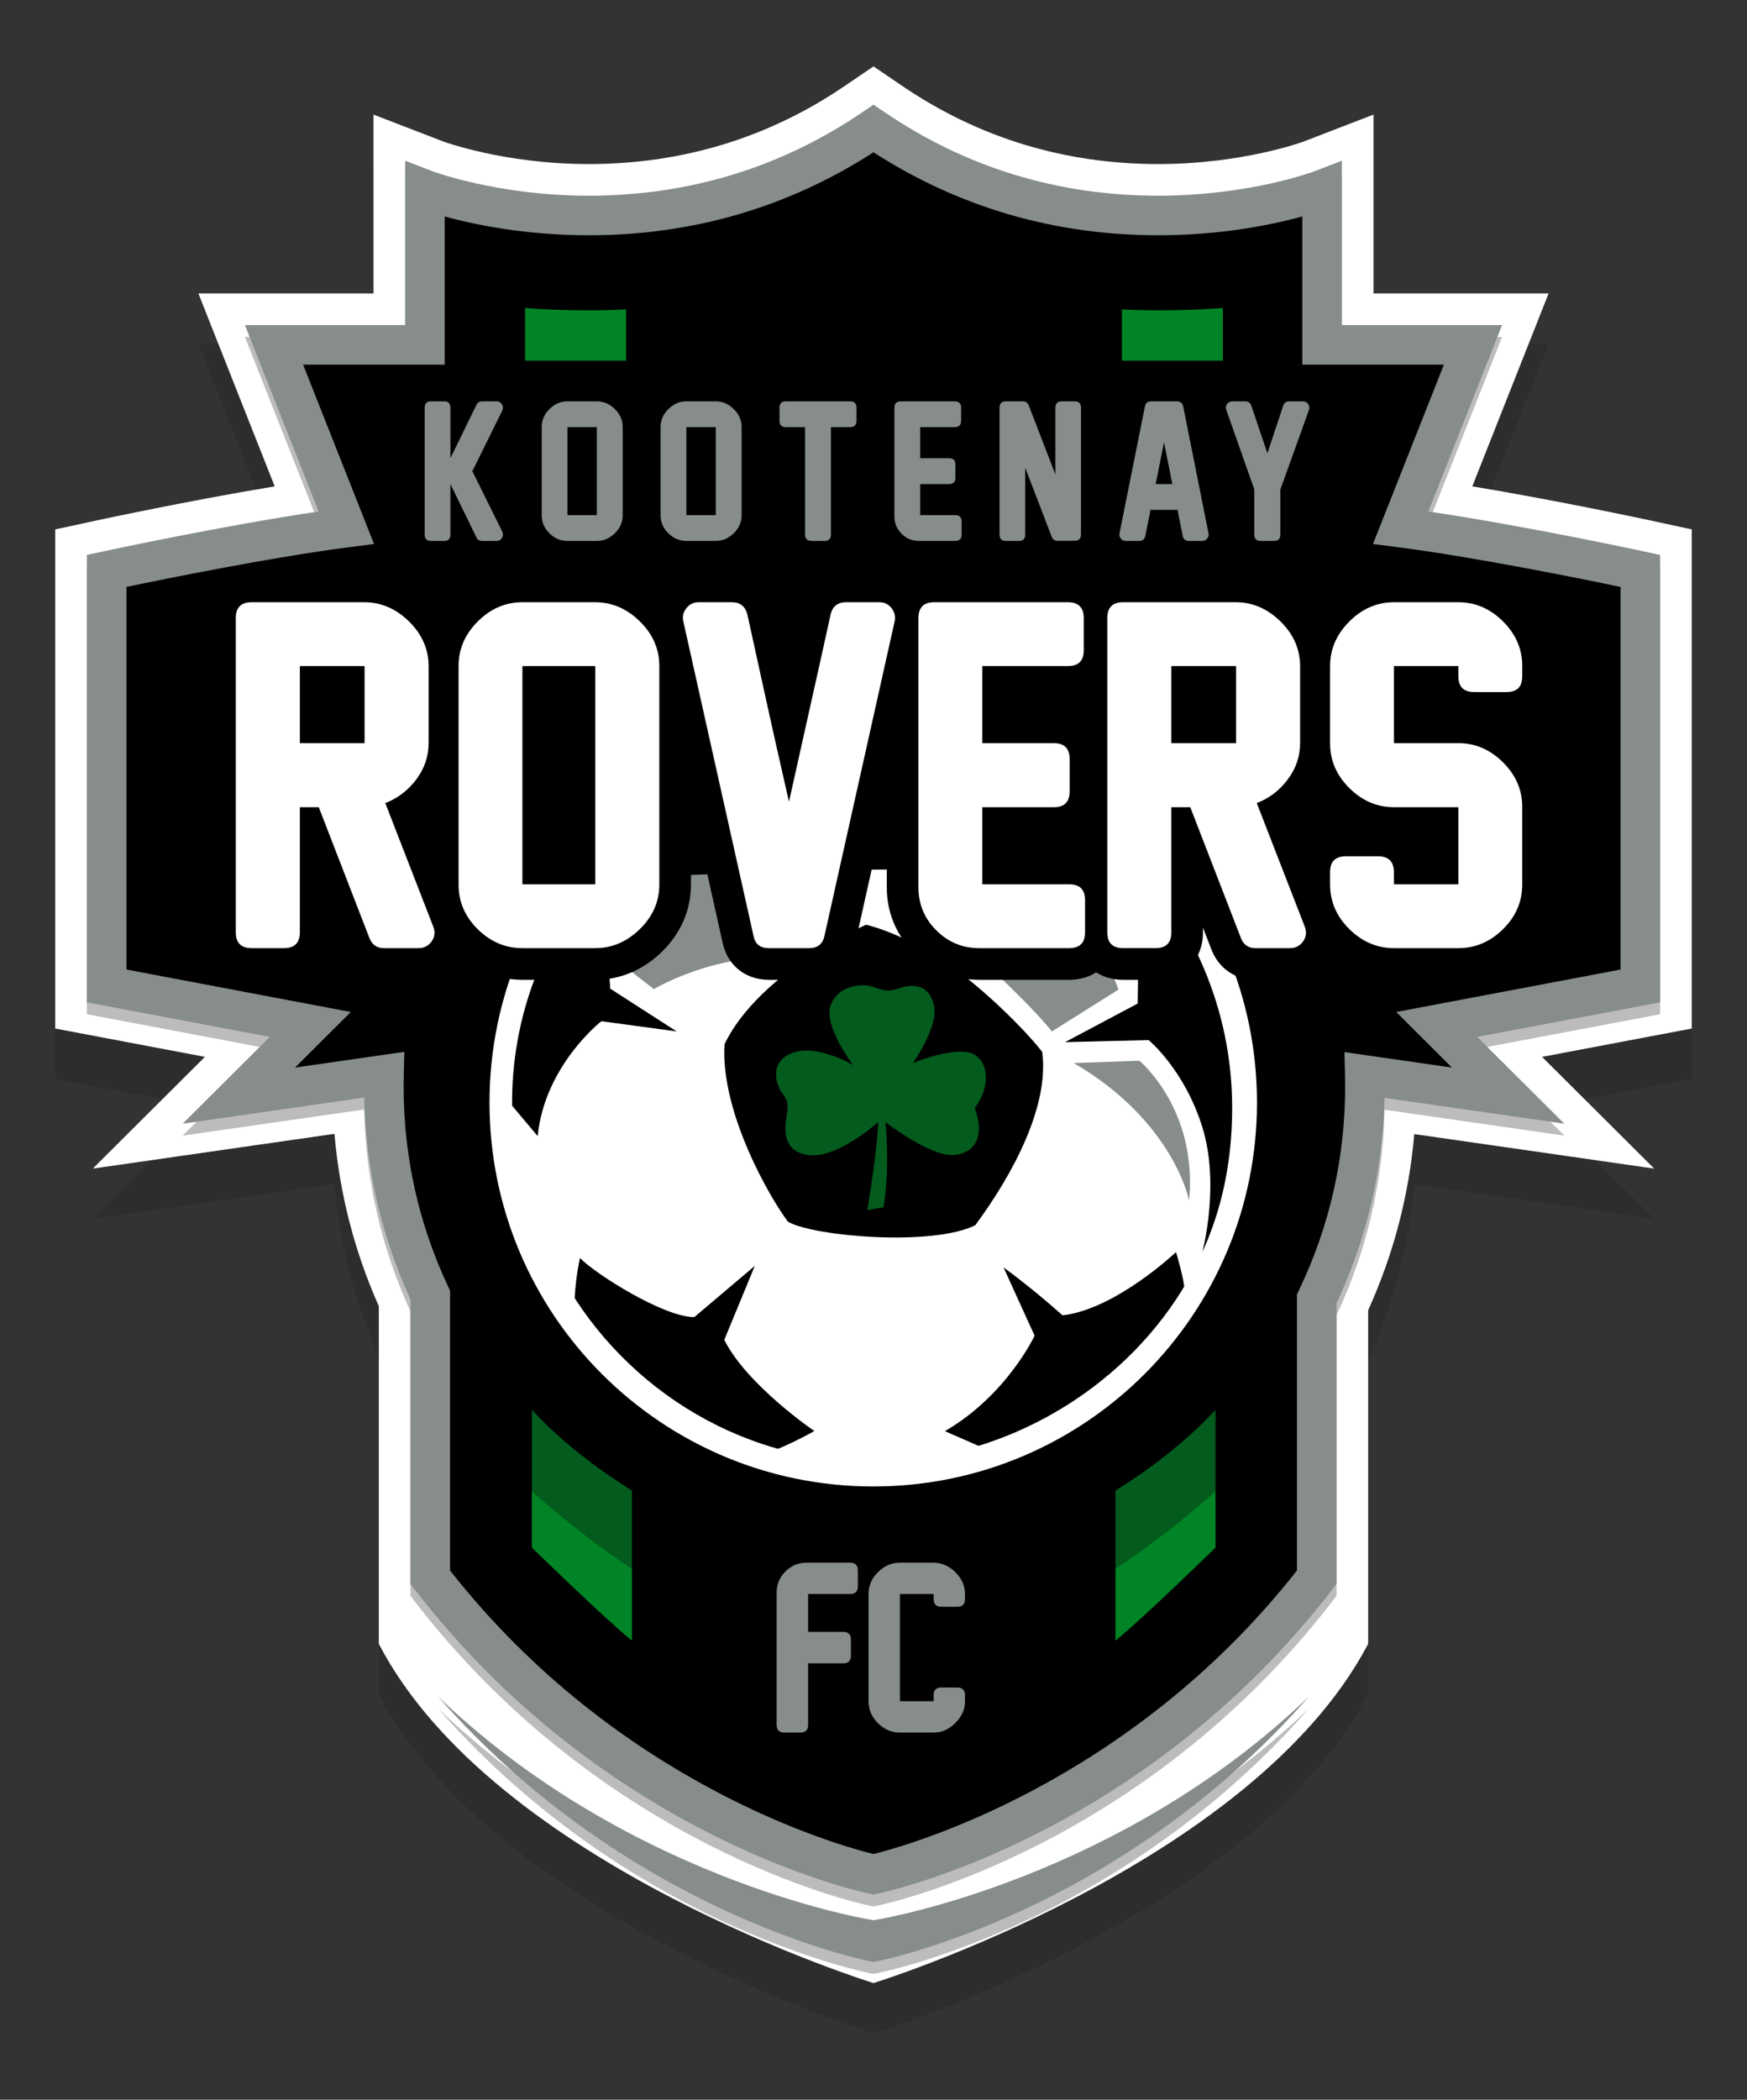
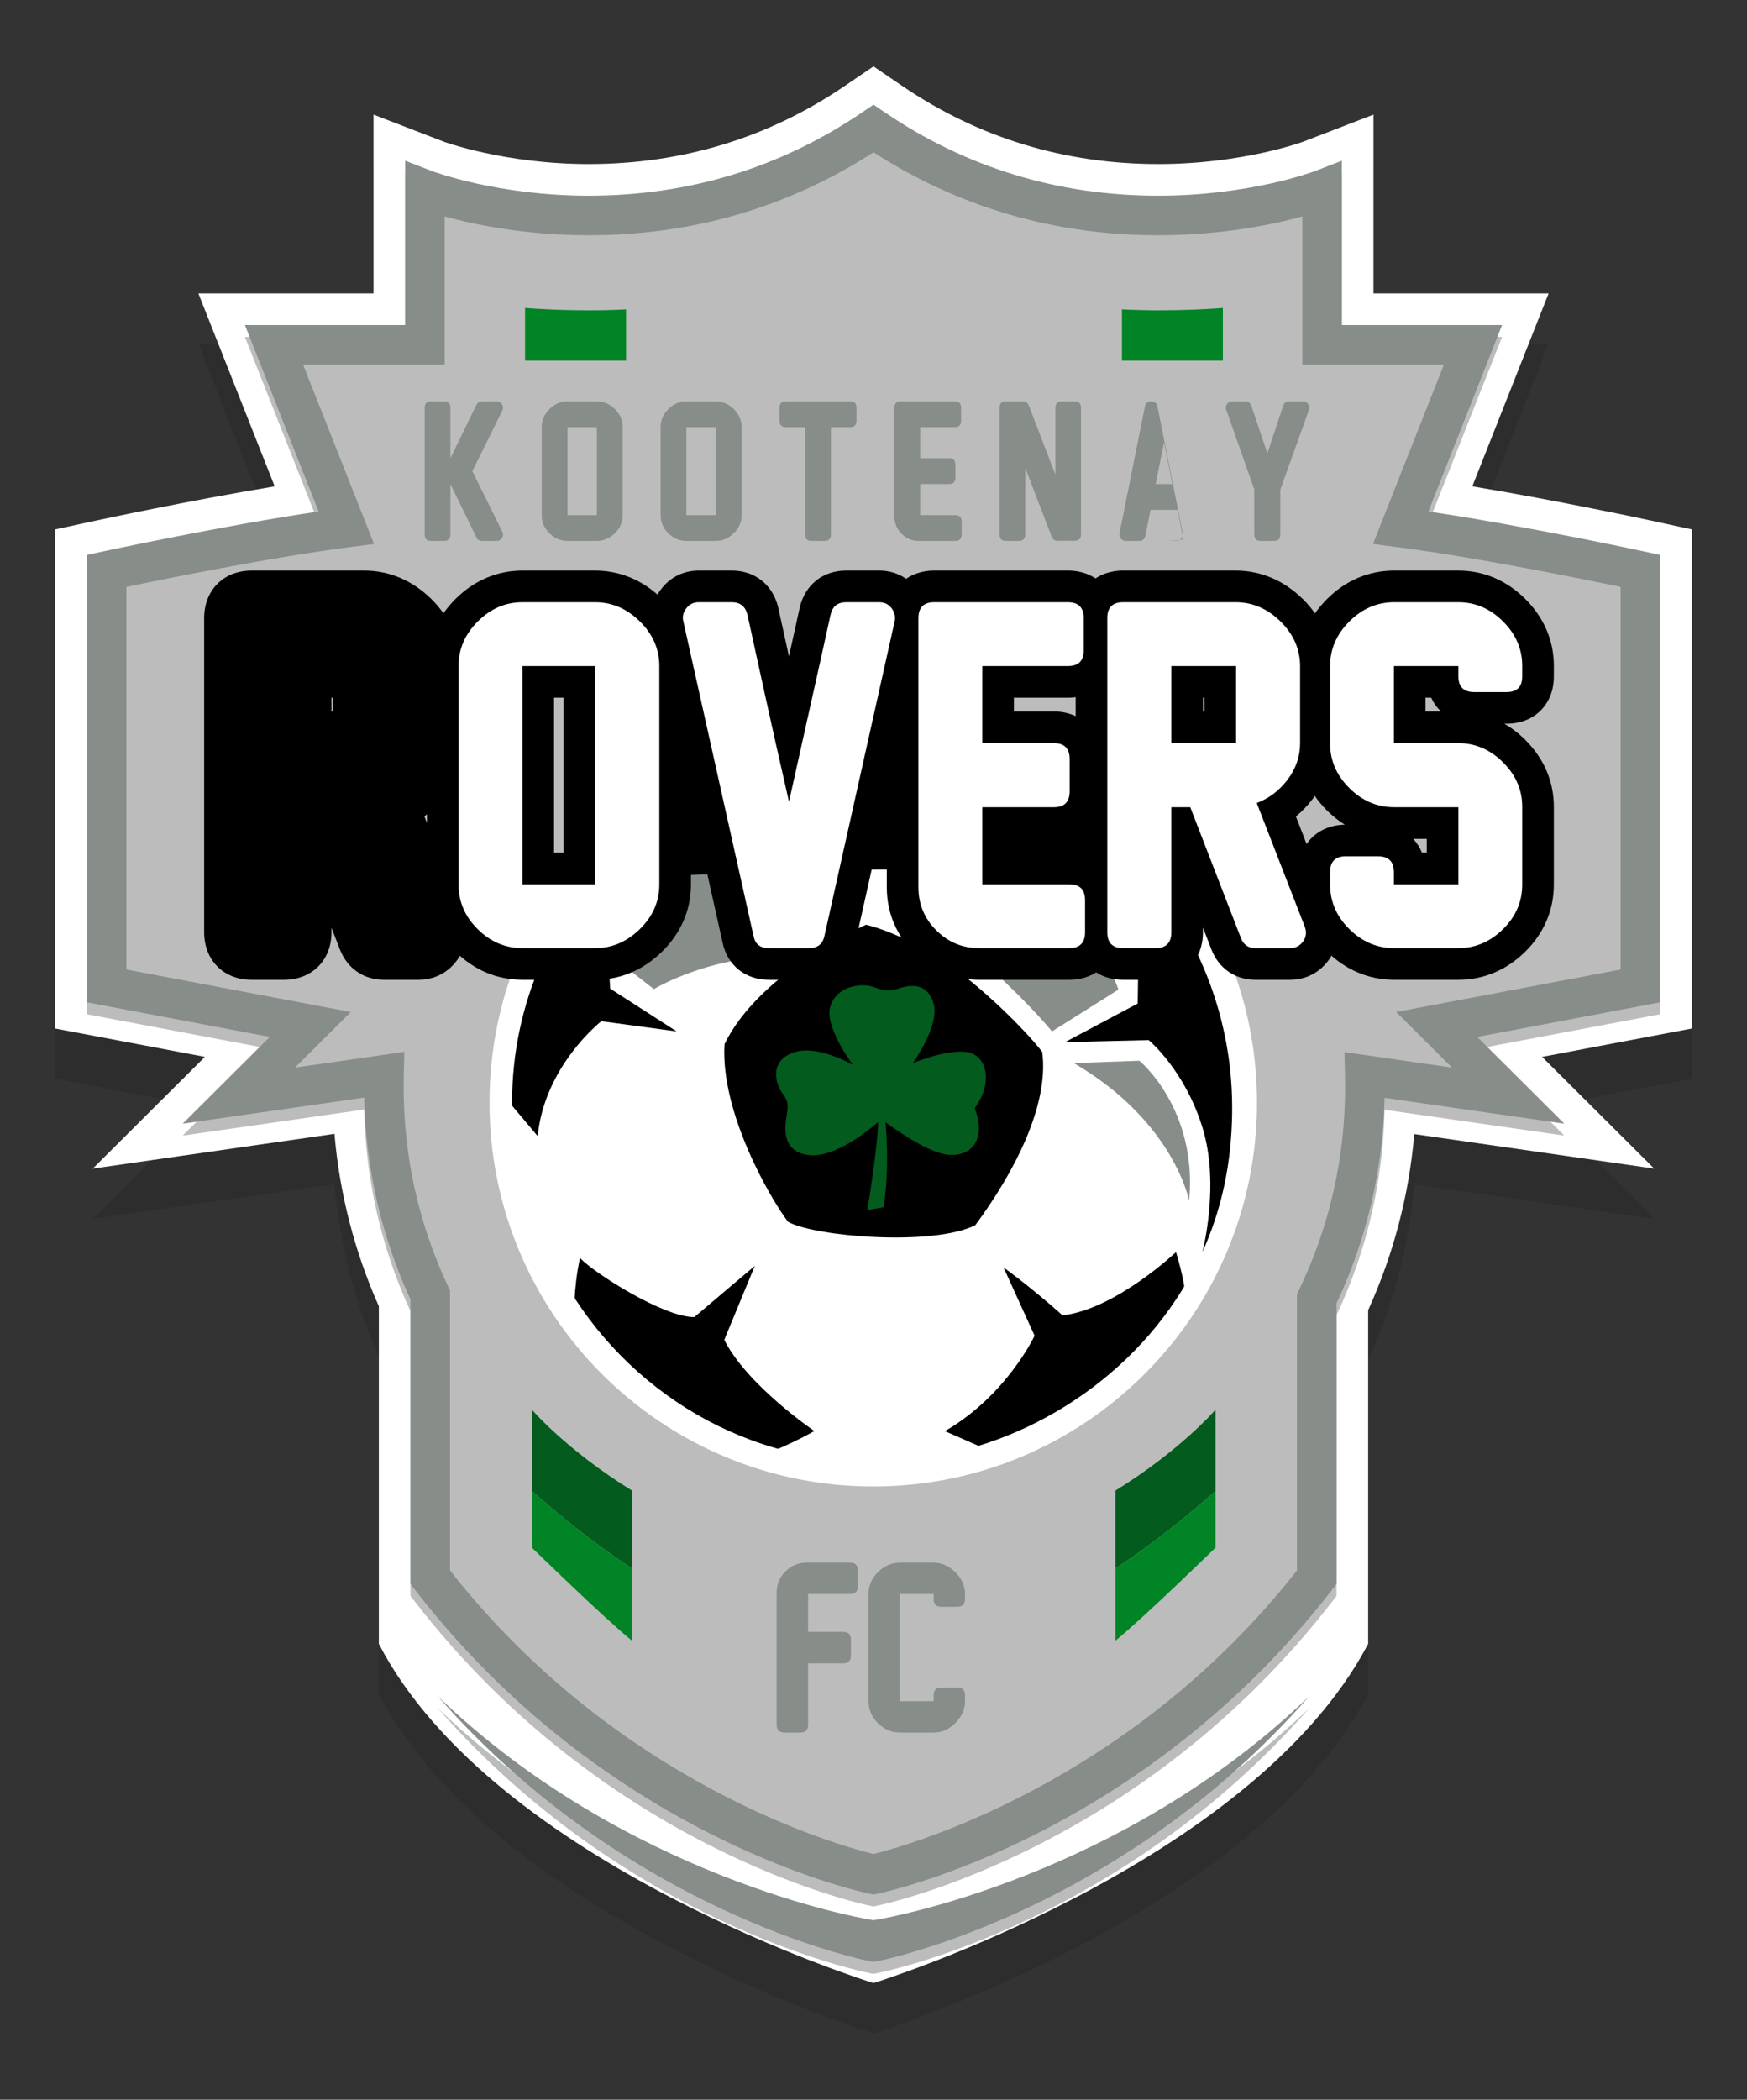
<svg xmlns="http://www.w3.org/2000/svg" version="1.1" id="_x3C_Layer_x3E__copy" x="0px" y="0px" width="293.29px" height="352.367px" viewBox="0 0 293.29 352.367" enable-background="new 0 0 293.29 352.367" xml:space="preserve">
  <rect x="0" y="0" width="293.29" height="352.367" fill="#333333" stroke="none" />
  <path opacity="0.3" fill="#231F20" d="M284.017,97.273l-6.807-1.471c-0.176-0.038-15.438-3.329-30.037-5.751l12.81-32.379h-29.4  V27.665l-11.711,4.514c-0.101,0.038-10.21,3.784-24.426,3.785c-15.719,0-30.169-4.405-42.949-13.093l-4.852-3.299l-4.852,3.299  c-12.779,8.688-27.229,13.092-42.949,13.093c-14.144,0-24.334-3.751-24.401-3.776l-11.735-4.525v30.01H33.306l12.81,32.379  c-14.607,2.423-29.861,5.713-30.036,5.751l-6.808,1.471v83.765l25.13,4.754l-18.824,18.75l40.571-5.833  c0.861,10.017,3.358,19.719,7.451,28.932c0,0,0,19.38,0,56.665c19.392,37.284,83.044,56.921,83.044,56.921  s63.437-19.637,83.044-56.921c0-37.346,0-55.997,0-55.997c4.264-9.392,6.859-19.305,7.743-29.557l40.279,5.791l-18.825-18.751  l25.131-4.754V97.273z" />
  <path fill="#FFFFFF" d="M284.017,88.842l-6.807-1.471c-0.176-0.038-15.438-3.329-30.037-5.751l12.81-32.379h-29.4V19.233  l-11.711,4.514c-0.101,0.038-10.21,3.784-24.426,3.785c-15.719,0-30.169-4.405-42.949-13.093l-4.852-3.299l-4.852,3.299  c-12.779,8.687-27.229,13.092-42.949,13.093c-14.144,0-24.334-3.751-24.401-3.775l-11.735-4.525v30.01H33.306l12.81,32.379  c-14.607,2.423-29.861,5.713-30.036,5.751l-6.808,1.471v83.764l25.13,4.754l-18.824,18.75l40.571-5.832  c0.861,10.017,3.358,19.719,7.451,28.931c0,0,0,19.38,0,56.665c19.392,37.284,83.044,56.921,83.044,56.921  s63.437-19.637,83.044-56.921c0-37.345,0-55.997,0-55.997c4.264-9.392,6.859-19.305,7.743-29.557l40.279,5.791l-18.825-18.751  l25.131-4.754V88.842z" />
  <path opacity="0.3" fill="#231F20" d="M278.706,170.207l-30.704,5.808l14.619,14.562l-30.178-4.339  c-0.258,12.04-2.967,23.624-8.065,34.473v47.111l-0.692,0.896c-31.998,41.453-74.569,50.706-76.365,51.079l-0.676,0.141  l-0.676-0.141c-1.796-0.374-44.367-9.626-76.365-51.079l-0.692-0.896v-47.756c-4.912-10.685-7.522-22.067-7.771-33.87l-30.473,4.381  l14.619-14.562l-30.704-5.808V95.128l2.618-0.566c0.22-0.047,20.351-4.384,36.294-6.725L41.119,56.552h26.899V28.971l4.514,1.74  c0.104,0.04,10.979,4.132,26.312,4.131c16.804-0.001,32.259-4.715,45.935-14.012l1.866-1.269l1.866,1.269  c13.677,9.297,29.132,14.012,45.935,14.012c15.416,0,26.206-4.09,26.313-4.131l4.513-1.739v27.58h26.899l-12.376,31.285  c15.943,2.341,36.074,6.677,36.293,6.725l2.618,0.566V170.207z M146.645,324.241l-0.676-0.114  c-1.725-0.29-41.001-7.208-72.447-37.441c31.446,35.879,70.722,44.089,72.447,44.433l0.676,0.135l0.676-0.135  c1.725-0.344,41-8.554,72.447-44.433c-31.447,30.234-70.723,37.151-72.447,37.441L146.645,324.241z" />
  <g>
    <g>
-       <path d="M275.387,95.807c0,0-23.84-5.152-40.233-7.26l12.135-30.675h-25.335V31.809c0,0-38.452,14.822-75.308-10.233    C109.789,46.63,71.337,31.809,71.337,31.809v26.063H46.001l12.135,30.675c-16.394,2.107-40.234,7.26-40.234,7.26v69.649    l34.188,6.467L40.1,183.867l24.365-3.503c-0.015,0.656-0.024,1.313-0.024,1.972c0,12.514,2.796,24.374,7.791,34.996v47.357    c31.616,40.958,74.414,49.857,74.414,49.857s42.798-8.899,74.414-49.857v-46.727c5.182-10.781,8.085-22.864,8.085-35.626    c0-0.645-0.01-1.288-0.025-1.93l24.071,3.461l-11.991-11.944l34.188-6.467V95.807z" />
      <path fill="#878D89" d="M146.645,317.937l-0.676-0.141c-1.796-0.374-44.367-9.626-76.365-51.079l-0.692-0.896v-47.756    c-4.912-10.685-7.522-22.067-7.771-33.87l-30.473,4.381l14.619-14.562l-30.704-5.808V93.128l2.618-0.566    c0.22-0.047,20.351-4.384,36.294-6.725L41.119,54.552h26.899V26.971l4.514,1.74c0.104,0.04,10.979,4.132,26.312,4.131    c16.804-0.001,32.259-4.715,45.935-14.012l1.866-1.269l1.866,1.269c13.677,9.297,29.132,14.012,45.935,14.012    c15.416,0,26.206-4.09,26.313-4.131l4.513-1.739v27.58h26.899l-12.376,31.285c15.943,2.341,36.074,6.677,36.293,6.725l2.618,0.566    v75.079l-30.704,5.808l14.619,14.562l-30.178-4.339c-0.258,12.04-2.967,23.624-8.065,34.473v47.111l-0.692,0.896    c-31.998,41.453-74.569,50.706-76.365,51.079L146.645,317.937z M75.551,263.549c28.29,36.034,65.617,46.254,71.091,47.589    c5.472-1.344,42.869-11.641,71.097-47.589v-46.343l0.328-0.682c5.147-10.71,7.758-22.213,7.758-34.188    c0-0.62-0.01-1.237-0.024-1.854l-0.089-3.919l18.047,2.595l-9.362-9.326l37.671-7.126V98.498c-6.624-1.384-24.432-5-37.337-6.659    l-4.233-0.544l11.908-30.104h-23.772V36.329c-4.915,1.344-13.508,3.152-24.187,3.152c-17.399,0-33.469-4.683-47.801-13.924    c-14.331,9.241-30.4,13.923-47.801,13.924c-10.68,0-19.273-1.807-24.187-3.152v24.862H50.884l11.909,30.104l-4.233,0.544    c-12.905,1.66-30.714,5.275-37.338,6.659v64.208l37.672,7.126l-9.363,9.326l18.343-2.638l-0.09,3.92    c-0.015,0.63-0.023,1.262-0.023,1.896c0,11.734,2.515,23.033,7.475,33.583l0.316,0.671V263.549z" />
    </g>
    <g>
      <path fill="#FFFFFF" d="M146.601,121.248c-35.222,0-63.777,28.555-63.777,63.784c0,35.225,28.555,63.779,63.777,63.779    c35.225,0,63.78-28.554,63.78-63.779C210.381,149.803,181.826,121.248,146.601,121.248z" />
    </g>
    <g>
      <path fill="#878D89" d="M130.29,149.441c0,0-2.555-5.074-13.64-3.966c-11.084,1.108-13.817,15.129-13.817,15.129l6.948,5.386    c0,0,9.915-6.011,22.561-5.386L130.29,149.441z" />
    </g>
    <g>
      <path d="M121.591,224.851c5.129-12.412,5.129-12.412,5.129-12.412l-10.148,8.586c-5.074,0.079-16.784-7.337-19.204-9.914    c-1.171,5.386-0.937,9.992-0.937,9.992l13.974,15.378l18.423,7.416c4.684-1.874,7.885-3.747,7.885-3.747    S125.439,232.501,121.591,224.851z" />
    </g>
    <g>
      <path d="M102.442,165.912c0,0-1.249-19.516-0.504-21.206l-3.321,1.377c0,0-6.323,5.776-9.445,15.847s-3.903,22.794-3.903,22.794    s0,0,4.996,5.934c1.176-11.864,10.694-19.282,10.694-19.282l12.646,1.718L102.442,165.912z" />
    </g>
    <g>
      <path d="M169.031,128.441c-13.662-5.543-31.46-5.465-37.784-3.591s-18.891,7.182-25.761,13.505l-7.963,9.134    c0,0,39.11-1.483,50.04-1.562c10.929-0.078,32.475,0.781,32.475,0.781h13.356C193.395,146.708,182.693,133.984,169.031,128.441z" />
    </g>
    <g>
      <path d="M206.112,168.722c-4.216-15.145-14.8-23.247-14.8-23.247l-0.313,22.935l-12.195,6.479l14.037-0.339    c0,0,6.011,4.944,9.017,14.624c3.005,9.68,0,20.947,0,20.947l4.255-7.051C206.112,203.071,210.327,183.867,206.112,168.722z" />
    </g>
    <g>
      <path d="M197.432,210.122c0,0-10.102,9.587-19.046,10.618c-5.405-4.826-9.91-8.043-9.91-8.043l5.213,11.453    c0,0-4.633,9.975-15.057,16.023c7.206,3.153,7.206,3.153,7.206,3.153s24.71-11.712,32.56-23.744l0.579-2.445    C198.783,214.499,197.432,210.122,197.432,210.122z" />
    </g>
    <g>
      <path d="M145.393,155.188c0,0-17.858,7.838-23.758,20.04c-0.727,11.475,7.758,26.021,10.667,29.818    c4.525,2.505,24.323,4.121,31.434,0.565c6.383-8.646,12.444-20.039,11.232-29.09c-3.246-4.153-10.6-11.275-16.323-15.099    C151.117,156.393,145.393,155.188,145.393,155.188z" />
    </g>
    <g>
      <path fill="#FFFFFF" d="M146.601,120.604c-35.578,0-64.421,28.843-64.421,64.428c0,35.581,28.843,64.423,64.421,64.423    c35.581,0,64.424-28.842,64.424-64.423C211.025,149.447,182.182,120.604,146.601,120.604z M146.601,245.335    c-23.063,0-43.079-13.281-53.065-32.54c-4.32-8.332-7.567-17.832-7.567-27.812c0-33.047,27.591-59.788,60.632-59.788    c33.045,0,60.257,27.638,60.257,60.686c0,12.25-3.16,22.788-9.476,32.272C186.66,234.254,167.396,245.335,146.601,245.335z" />
    </g>
    <g>
      <path fill="#035B1D" d="M145.612,203.071l2.731-0.468c1.093-6.87,0.313-14.286,0.313-14.286s6.635,5.075,10.46,5.465    s6.557-2.343,4.527-7.807c3.201-4.371,2.03-9.055-1.483-9.446c-3.513-0.391-8.899,1.874-8.899,1.874s4.45-6.246,3.513-9.836    c-0.937-3.591-3.748-3.434-6.011-2.654s-3.2-0.133-4.762-0.457s-5.308-0.089-6.558,3.267c-1.249,3.356,3.747,9.992,3.747,9.992    s-6.089-3.59-10.148-2.029c-4.059,1.561-2.732,5.464-1.639,6.869s0.859,2.343,0.625,3.903c-0.234,1.561-0.937,5.933,3.903,6.401    c4.84,0.468,11.476-5.543,11.476-5.543C147.407,192.298,145.612,203.071,145.612,203.071z" />
    </g>
    <g>
      <path fill="#878D89" d="M199.632,201.51c0,0-2.498-13.271-19.36-23.107c11.007-0.391,11.007-0.391,11.007-0.391    S201.099,186.073,199.632,201.51z" />
    </g>
    <g>
      <path fill="#878D89" d="M165.987,162.243c7.494,6.87,10.617,10.851,10.617,10.851l11.163-7.026c0,0-1.562-4.761-4.84-8.587    C179.648,153.656,165.987,162.243,165.987,162.243z" />
    </g>
    <g>
      <g>
        <path d="M70.258,159.116h-5.802c-1.183,0-1.996-0.566-2.439-1.7l-8.499-21.95H50.34v20.99c0,1.774-0.887,2.66-2.66,2.66h-5.433     c-1.773,0-2.661-0.886-2.661-2.66v-52.732c0-1.773,0.887-2.661,2.661-2.661H61.13c2.833,0,5.346,1.078,7.539,3.233     c2.192,2.156,3.289,4.663,3.289,7.52v12.859c0,2.267-0.702,4.323-2.106,6.171c-1.404,1.848-3.129,3.153-5.173,3.917l8.055,20.73     c0.345,0.912,0.259,1.737-0.258,2.477C71.933,158.735,71.194,159.116,70.258,159.116z M61.205,124.713V111.78H50.34v12.934     H61.205z" />
        <path d="M70.258,164.427h-5.802c-3.38,0-6.141-1.897-7.385-5.075l-1.42-3.669v0.773c0,4.693-3.278,7.971-7.971,7.971h-5.433     c-4.693,0-7.972-3.278-7.972-7.971v-52.732c0-4.693,3.278-7.972,7.972-7.972H61.13c4.201,0,8.095,1.645,11.262,4.757     c3.19,3.137,4.876,7.047,4.876,11.307v12.859c0,3.443-1.073,6.6-3.189,9.385c-0.851,1.12-1.795,2.107-2.827,2.959l6.431,16.551     c0.977,2.583,0.658,5.279-0.858,7.445C75.258,163.226,72.933,164.427,70.258,164.427z M66.314,153.805h0.065l-8.601-22.134     l4.412-1.647H45.029v-23.556h17.102c-0.321-0.063-0.653-0.094-1.001-0.094H44.898v47.431h0.131v-23.649h12.127L66.314,153.805z      M66.516,110.656v15.164c0.088-0.365,0.131-0.743,0.131-1.143v-12.859C66.647,111.41,66.604,111.025,66.516,110.656z      M55.651,119.402h0.242v-2.312h-0.242V119.402z" />
      </g>
      <g>
-         <path d="M99.934,159.116H87.703c-2.858,0-5.358-1.059-7.501-3.178c-2.144-2.119-3.215-4.606-3.215-7.464v-36.731     c0-2.833,1.078-5.321,3.233-7.464c2.156-2.144,4.65-3.215,7.483-3.215h12.194c2.833,0,5.34,1.072,7.521,3.215     c2.18,2.143,3.27,4.644,3.27,7.501v36.657c0,2.857-1.09,5.353-3.27,7.483C105.237,158.051,102.743,159.116,99.934,159.116z      M99.934,148.4V111.78H87.703V148.4H99.934z" />
        <path d="M99.934,164.427H87.703c-4.232,0-8.117-1.63-11.235-4.712c-3.135-3.099-4.792-6.986-4.792-11.241v-36.731     c0-4.226,1.66-8.109,4.8-11.231c3.131-3.113,7.013-4.76,11.227-4.76h12.194c4.202,0,8.09,1.639,11.243,4.739     c3.178,3.125,4.858,7.028,4.858,11.289v36.657c0,4.267-1.684,8.168-4.869,11.281C107.978,162.798,104.106,164.427,99.934,164.427     z M86.674,153.711c0.328,0.063,0.669,0.094,1.028,0.094h12.231c0.346,0,0.676-0.03,0.996-0.094H86.674z M105.245,110.614V149.6     c0.089-0.369,0.131-0.754,0.131-1.163V111.78C105.376,111.371,105.334,110.984,105.245,110.614z M82.392,110.75     c-0.063,0.317-0.094,0.647-0.094,0.993v36.731c0,0.354,0.031,0.689,0.094,1.012V110.75z M93.014,143.089h1.609v-25.999h-1.609     V143.089z M86.702,106.469h14.201c-0.322-0.063-0.656-0.094-1.005-0.094H87.703C87.354,106.375,87.021,106.405,86.702,106.469z" />
      </g>
      <g>
        <path d="M132.456,134.542c1.503-6.799,2.71-12.218,3.622-16.259c0.911-4.04,2.032-9.091,3.363-15.151     c0.319-1.379,1.194-2.069,2.623-2.069h5.543c0.862,0,1.552,0.333,2.069,0.998c0.517,0.69,0.689,1.429,0.517,2.218l-11.788,52.805     c-0.295,1.356-1.158,2.033-2.586,2.033h-6.763c-1.429,0-2.278-0.677-2.549-2.033l-11.789-52.805     c-0.197-0.789-0.024-1.527,0.518-2.218c0.518-0.665,1.207-0.998,2.07-0.998h5.542c1.404,0,2.278,0.69,2.624,2.069     c1.33,6.06,2.439,11.111,3.325,15.151C129.684,122.324,130.904,127.744,132.456,134.542z" />
        <path d="M135.819,164.427h-6.763c-3.923,0-6.955-2.444-7.743-6.232l-11.767-52.71c-0.565-2.362-0.029-4.74,1.512-6.704     c1.514-1.946,3.738-3.029,6.247-3.029h5.542c3.855,0,6.835,2.334,7.776,6.091l0.036,0.151l1.792,8.165     c0.55-2.479,1.151-5.201,1.801-8.165c0.896-3.872,3.884-6.242,7.811-6.242h5.543c2.507,0,4.73,1.082,6.26,3.046l0.06,0.079     c1.438,1.921,1.955,4.241,1.455,6.533l-11.793,52.831C142.772,161.988,139.72,164.427,135.819,164.427z M133.638,153.805h0.058     l10.588-47.431h-0.118c-1.127,5.124-2.1,9.497-2.907,13.077c-0.912,4.037-2.117,9.448-3.617,16.238L133.638,153.805z      M131.217,153.805h0.189l-4.128-18.081c-1.55-6.79-2.784-12.274-3.668-16.302l-2.864-13.048h-0.119L131.217,153.805z" />
      </g>
      <g>
        <path d="M179.5,159.116h-15.113c-2.809,0-5.21-0.998-7.206-2.993c-1.995-1.995-2.993-4.397-2.993-7.206v-45.193     c0-1.773,0.887-2.661,2.661-2.661h22.43c1.774,0,2.66,0.887,2.66,2.661v5.432c0,1.75-0.886,2.624-2.66,2.624h-14.375v12.934     h12.01c1.774,0,2.66,0.887,2.66,2.661v5.432c0,1.774-0.886,2.661-2.66,2.661h-12.01V148.4H179.5c1.774,0,2.661,0.886,2.661,2.66     v5.396C182.161,158.23,181.273,159.116,179.5,159.116z" />
        <path d="M179.5,164.427h-15.113c-4.194,0-7.984-1.572-10.96-4.548c-2.977-2.977-4.549-6.767-4.549-10.962v-45.193     c0-4.693,3.278-7.972,7.972-7.972h22.43c4.693,0,7.971,3.278,7.971,7.972v5.432c0,4.671-3.278,7.935-7.971,7.935h-9.063v2.312     h6.699c4.693,0,7.971,3.278,7.971,7.972v5.432c0,4.694-3.278,7.972-7.971,7.972h-6.699v2.312h9.285     c4.694,0,7.972,3.278,7.972,7.971v5.396C187.472,161.149,184.193,164.427,179.5,164.427z M163.349,153.711     c0.326,0.063,0.67,0.094,1.037,0.094h12.464v-0.094H163.349z M159.499,106.375v42.542c0,0.367,0.031,0.712,0.094,1.039v-19.8     h14.67v-0.131h-14.67v-23.556h17.035v-0.094H159.499z" />
      </g>
      <g>
        <path d="M216.566,159.116h-5.801c-1.183,0-1.996-0.566-2.439-1.7l-8.5-21.95h-3.178v20.99c0,1.774-0.887,2.66-2.661,2.66h-5.432     c-1.773,0-2.66-0.886-2.66-2.66v-52.732c0-1.773,0.887-2.661,2.66-2.661h18.883c2.833,0,5.345,1.078,7.538,3.233     c2.193,2.156,3.289,4.663,3.289,7.52v12.859c0,2.267-0.702,4.323-2.106,6.171c-1.404,1.848-3.128,3.153-5.173,3.917l8.056,20.73     c0.345,0.912,0.258,1.737-0.259,2.477C218.241,158.735,217.502,159.116,216.566,159.116z M207.513,124.713V111.78h-10.864v12.934     H207.513z" />
        <path d="M216.566,164.427h-5.801c-3.382,0-6.144-1.898-7.386-5.078l-1.42-3.667v0.774c0,4.693-3.277,7.971-7.971,7.971h-5.432     c-4.693,0-7.971-3.278-7.971-7.971v-52.732c0-4.693,3.278-7.972,7.971-7.972h18.883c4.201,0,8.095,1.645,11.261,4.757     c3.19,3.137,4.877,7.047,4.877,11.308v12.859c0,3.443-1.072,6.601-3.188,9.385c-0.851,1.12-1.795,2.107-2.827,2.959l6.432,16.551     c0.977,2.581,0.658,5.278-0.857,7.444C221.565,163.227,219.24,164.427,216.566,164.427z M212.623,153.805h0.065l-8.602-22.134     l4.413-1.647h-17.162v-23.556h17.102c-0.321-0.063-0.654-0.094-1.001-0.094h-16.232v47.431h0.131v-23.649h12.127L212.623,153.805     z M212.824,110.658v15.16c0.087-0.364,0.131-0.742,0.131-1.142v-12.859C212.955,111.41,212.912,111.026,212.824,110.658z      M201.959,119.402h0.243v-2.312h-0.243V119.402z" />
      </g>
      <g>
        <path d="M244.838,159.116h-10.79c-2.858,0-5.365-1.065-7.52-3.196c-2.156-2.13-3.233-4.637-3.233-7.52v-2.033     c0-1.774,0.874-2.661,2.624-2.661h5.432c1.773,0,2.661,0.887,2.661,2.661v2.033h10.827v-12.934h-10.79     c-2.858,0-5.365-1.071-7.52-3.214c-2.156-2.144-3.233-4.644-3.233-7.501V111.78c0-2.833,1.077-5.327,3.233-7.483     c2.155-2.155,4.662-3.233,7.52-3.233h10.79c2.833,0,5.327,1.072,7.483,3.215c2.155,2.143,3.233,4.632,3.233,7.464v1.773     c0,1.75-0.875,2.624-2.624,2.624h-5.432c-1.773,0-2.66-0.874-2.66-2.624v-1.737h-10.827v12.934h10.827     c2.833,0,5.327,1.072,7.483,3.215c2.155,2.143,3.233,4.632,3.233,7.464v13.044c0,2.882-1.078,5.383-3.233,7.501     C250.166,158.057,247.671,159.116,244.838,159.116z" />
        <path d="M244.838,164.427h-10.79c-4.233,0-8.125-1.636-11.254-4.731c-3.146-3.108-4.81-7.015-4.81-11.295v-2.033     c0-4.641,3.19-7.897,7.778-7.97c-1.053-0.661-2.05-1.456-2.979-2.379c-3.14-3.121-4.8-7.018-4.8-11.268V111.78     c0-4.22,1.656-8.106,4.789-11.238c3.132-3.133,7.031-4.789,11.275-4.789h10.79c4.213,0,8.095,1.646,11.228,4.76     c3.14,3.122,4.8,7.005,4.8,11.231v1.773c0,4.671-3.263,7.935-7.935,7.935h-0.392c1.254,0.72,2.436,1.626,3.526,2.71     c3.141,3.124,4.8,7.007,4.8,11.231v13.044c0,4.285-1.667,8.188-4.821,11.289C252.914,162.802,249.039,164.427,244.838,164.427z      M233.024,153.711c0.327,0.063,0.667,0.094,1.024,0.094h10.79c0.353,0,0.69-0.03,1.014-0.094H233.024z M250.149,134.399v15.059     c0.063-0.325,0.094-0.664,0.094-1.021v-13.044C250.244,135.047,250.213,134.717,250.149,134.399z M238.716,143.089h0.812v-2.312     h-2.28C237.868,141.436,238.364,142.214,238.716,143.089z M232.858,130.024c0.377,0.089,0.772,0.131,1.19,0.131h11.961     c-0.372-0.089-0.76-0.131-1.171-0.131H232.858z M228.701,110.785c-0.063,0.318-0.094,0.649-0.094,0.995v12.971     c0,0.352,0.031,0.688,0.094,1.01V110.785z M239.323,119.402h2.604c-0.693-0.644-1.254-1.423-1.659-2.312h-0.945V119.402z      M233.037,106.469h12.803c-0.32-0.063-0.652-0.094-1.001-0.094h-10.79C233.695,106.375,233.36,106.405,233.037,106.469z" />
      </g>
    </g>
    <g>
      <g>
-         <path fill="#FFFFFF" d="M70.258,159.116h-5.802c-1.183,0-1.996-0.566-2.439-1.7l-8.499-21.95H50.34v20.99     c0,1.774-0.887,2.66-2.66,2.66h-5.433c-1.773,0-2.661-0.886-2.661-2.66v-52.732c0-1.773,0.887-2.661,2.661-2.661H61.13     c2.833,0,5.346,1.078,7.539,3.233c2.192,2.156,3.289,4.663,3.289,7.52v12.859c0,2.267-0.702,4.323-2.106,6.171     c-1.404,1.848-3.129,3.153-5.173,3.917l8.055,20.73c0.345,0.912,0.259,1.737-0.258,2.477     C71.933,158.735,71.194,159.116,70.258,159.116z M61.205,124.713V111.78H50.34v12.934H61.205z" />
-       </g>
+         </g>
      <g>
        <path fill="#FFFFFF" d="M99.934,159.116H87.703c-2.858,0-5.358-1.059-7.501-3.178c-2.144-2.119-3.215-4.606-3.215-7.464v-36.731     c0-2.833,1.078-5.321,3.233-7.464c2.156-2.144,4.65-3.215,7.483-3.215h12.194c2.833,0,5.34,1.072,7.521,3.215     c2.18,2.143,3.27,4.644,3.27,7.501v36.657c0,2.857-1.09,5.353-3.27,7.483C105.237,158.051,102.743,159.116,99.934,159.116z      M99.934,148.4V111.78H87.703V148.4H99.934z" />
      </g>
      <g>
        <path fill="#FFFFFF" d="M132.456,134.542c1.503-6.799,2.71-12.218,3.622-16.259c0.911-4.04,2.032-9.091,3.363-15.151     c0.319-1.379,1.194-2.069,2.623-2.069h5.543c0.862,0,1.552,0.333,2.069,0.998c0.517,0.69,0.689,1.429,0.517,2.218l-11.788,52.805     c-0.295,1.356-1.158,2.033-2.586,2.033h-6.763c-1.429,0-2.278-0.677-2.549-2.033l-11.789-52.805     c-0.197-0.789-0.024-1.527,0.518-2.218c0.518-0.665,1.207-0.998,2.07-0.998h5.542c1.404,0,2.278,0.69,2.624,2.069     c1.33,6.06,2.439,11.111,3.325,15.151C129.684,122.324,130.904,127.744,132.456,134.542z" />
      </g>
      <g>
        <path fill="#FFFFFF" d="M179.5,159.116h-15.113c-2.809,0-5.21-0.998-7.206-2.993c-1.995-1.995-2.993-4.397-2.993-7.206v-45.193     c0-1.773,0.887-2.661,2.661-2.661h22.43c1.774,0,2.66,0.887,2.66,2.661v5.432c0,1.75-0.886,2.624-2.66,2.624h-14.375v12.934     h12.01c1.774,0,2.66,0.887,2.66,2.661v5.432c0,1.774-0.886,2.661-2.66,2.661h-12.01V148.4H179.5c1.774,0,2.661,0.886,2.661,2.66     v5.396C182.161,158.23,181.273,159.116,179.5,159.116z" />
      </g>
      <g>
        <path fill="#FFFFFF" d="M216.566,159.116h-5.801c-1.183,0-1.996-0.566-2.439-1.7l-8.5-21.95h-3.178v20.99     c0,1.774-0.887,2.66-2.661,2.66h-5.432c-1.773,0-2.66-0.886-2.66-2.66v-52.732c0-1.773,0.887-2.661,2.66-2.661h18.883     c2.833,0,5.345,1.078,7.538,3.233c2.193,2.156,3.289,4.663,3.289,7.52v12.859c0,2.267-0.702,4.323-2.106,6.171     c-1.404,1.848-3.128,3.153-5.173,3.917l8.056,20.73c0.345,0.912,0.258,1.737-0.259,2.477     C218.241,158.735,217.502,159.116,216.566,159.116z M207.513,124.713V111.78h-10.864v12.934H207.513z" />
      </g>
      <g>
        <path fill="#FFFFFF" d="M244.838,159.116h-10.79c-2.858,0-5.365-1.065-7.52-3.196c-2.156-2.13-3.233-4.637-3.233-7.52v-2.033     c0-1.774,0.874-2.661,2.624-2.661h5.432c1.773,0,2.661,0.887,2.661,2.661v2.033h10.827v-12.934h-10.79     c-2.858,0-5.365-1.071-7.52-3.214c-2.156-2.144-3.233-4.644-3.233-7.501V111.78c0-2.833,1.077-5.327,3.233-7.483     c2.155-2.155,4.662-3.233,7.52-3.233h10.79c2.833,0,5.327,1.072,7.483,3.215c2.155,2.143,3.233,4.632,3.233,7.464v1.773     c0,1.75-0.875,2.624-2.624,2.624h-5.432c-1.773,0-2.66-0.874-2.66-2.624v-1.737h-10.827v12.934h10.827     c2.833,0,5.327,1.072,7.483,3.215c2.155,2.143,3.233,4.632,3.233,7.464v13.044c0,2.882-1.078,5.383-3.233,7.501     C250.166,158.057,247.671,159.116,244.838,159.116z" />
      </g>
    </g>
    <g>
      <g>
        <path fill="#878D89" d="M84.326,68.903l-5.025,10.169l5.025,10.155c0.168,0.348,0.154,0.696-0.045,1.043     c-0.208,0.338-0.512,0.507-0.909,0.507h-2.431c-0.468,0-0.791-0.204-0.969-0.611l-4.354-8.932v8.469     c0,0.716-0.357,1.074-1.073,1.074h-2.192c-0.706,0-1.059-0.357-1.059-1.074V68.426c0-0.716,0.353-1.074,1.059-1.074h2.192     c0.716,0,1.073,0.358,1.073,1.074v8.469l4.354-8.931c0.199-0.407,0.521-0.611,0.969-0.611h2.431c0.387,0,0.69,0.169,0.909,0.507     C84.48,68.218,84.495,68.566,84.326,68.903z" />
      </g>
      <g>
        <path fill="#878D89" d="M100.202,90.777h-4.936c-1.153,0-2.162-0.427-3.026-1.283c-0.865-0.854-1.297-1.858-1.297-3.011V71.662     c0-1.143,0.435-2.147,1.305-3.012c0.87-0.865,1.876-1.297,3.019-1.297h4.921c1.143,0,2.154,0.433,3.035,1.297     c0.879,0.865,1.319,1.874,1.319,3.027v14.792c0,1.153-0.44,2.159-1.319,3.019C102.341,90.348,101.335,90.777,100.202,90.777z      M100.202,86.453V71.677h-4.936v14.776H100.202z" />
      </g>
      <g>
        <path fill="#878D89" d="M120.164,90.777h-4.936c-1.153,0-2.162-0.427-3.027-1.283c-0.865-0.854-1.297-1.858-1.297-3.011V71.662     c0-1.143,0.435-2.147,1.305-3.012c0.87-0.865,1.876-1.297,3.019-1.297h4.921c1.143,0,2.154,0.433,3.034,1.297     c0.88,0.865,1.32,1.874,1.32,3.027v14.792c0,1.153-0.44,2.159-1.32,3.019C122.303,90.348,121.296,90.777,120.164,90.777z      M120.164,86.453V71.677h-4.936v14.776H120.164z" />
      </g>
      <g>
        <path fill="#878D89" d="M142.72,71.677h-3.222v18.027c0,0.716-0.358,1.074-1.074,1.074h-2.192c-0.715,0-1.073-0.357-1.073-1.074     V71.677h-3.221c-0.716,0-1.074-0.353-1.074-1.059v-2.192c0-0.716,0.358-1.074,1.074-1.074h10.781     c0.715,0,1.073,0.358,1.073,1.074v2.192C143.792,71.324,143.435,71.677,142.72,71.677z" />
      </g>
      <g>
        <path fill="#878D89" d="M160.369,90.777h-6.098c-1.134,0-2.103-0.402-2.908-1.208c-0.805-0.805-1.208-1.774-1.208-2.908V68.426     c0-0.716,0.357-1.074,1.074-1.074h9.05c0.716,0,1.074,0.358,1.074,1.074v2.192c0,0.706-0.358,1.059-1.074,1.059h-5.8v5.218h4.846     c0.716,0,1.074,0.359,1.074,1.074v2.192c0,0.715-0.358,1.074-1.074,1.074h-4.846v5.218h5.89c0.716,0,1.074,0.358,1.074,1.074     v2.177C161.443,90.42,161.085,90.777,160.369,90.777z" />
      </g>
      <g>
        <path fill="#878D89" d="M176.573,90.091l-4.458-11.585v11.197c0,0.716-0.358,1.074-1.074,1.074h-2.162     c-0.716,0-1.074-0.357-1.074-1.074V68.426c0-0.716,0.357-1.074,1.074-1.074h2.833c0.477,0,0.81,0.229,0.999,0.686l4.473,11.6     V68.426c0-0.716,0.358-1.074,1.073-1.074h2.147c0.716,0,1.074,0.358,1.074,1.074v21.263c0,0.706-0.354,1.058-1.059,1.058     l-2.833,0.016C177.09,90.773,176.752,90.549,176.573,90.091z" />
      </g>
      <g>
-         <path fill="#878D89" d="M198.548,89.913l-0.865-4.354h-4.533l-0.864,4.354c-0.119,0.576-0.472,0.864-1.059,0.864h-2.222     c-0.348,0-0.625-0.129-0.834-0.388c-0.22-0.248-0.294-0.546-0.224-0.895l4.265-21.277c0.109-0.577,0.457-0.865,1.044-0.865h4.323     c0.586,0,0.939,0.289,1.06,0.865l4.249,21.277c0.06,0.349-0.015,0.647-0.224,0.895c-0.219,0.259-0.492,0.388-0.819,0.388h-2.237     C199.01,90.777,198.657,90.489,198.548,89.913z M196.818,81.235l-1.401-7.008l-1.401,7.008H196.818z" />
+         <path fill="#878D89" d="M198.548,89.913l-0.865-4.354h-4.533l-0.864,4.354c-0.119,0.576-0.472,0.864-1.059,0.864h-2.222     c-0.348,0-0.625-0.129-0.834-0.388c-0.22-0.248-0.294-0.546-0.224-0.895l4.265-21.277c0.109-0.577,0.457-0.865,1.044-0.865c0.586,0,0.939,0.289,1.06,0.865l4.249,21.277c0.06,0.349-0.015,0.647-0.224,0.895c-0.219,0.259-0.492,0.388-0.819,0.388h-2.237     C199.01,90.777,198.657,90.489,198.548,89.913z M196.818,81.235l-1.401-7.008l-1.401,7.008H196.818z" />
      </g>
      <g>
        <path fill="#878D89" d="M214.949,82.145v7.559c0,0.716-0.358,1.074-1.073,1.074h-2.236c-0.717,0-1.074-0.357-1.074-1.074v-7.589     l-4.697-13.331c-0.13-0.347-0.085-0.675,0.135-0.983c0.228-0.298,0.521-0.448,0.879-0.448h2.177c0.507,0,0.844,0.244,1.014,0.73     l2.699,7.993l2.655-7.993c0.158-0.486,0.497-0.73,1.014-0.73h2.311c0.359,0,0.647,0.154,0.866,0.462     c0.208,0.298,0.253,0.622,0.133,0.969L214.949,82.145z" />
      </g>
    </g>
    <g>
      <path fill="#008425" d="M105.102,51.919v8.611H88.15v-8.847C88.15,51.683,96.403,52.382,105.102,51.919z" />
    </g>
    <g>
      <path fill="#008425" d="M188.351,51.919v8.611h16.952v-8.847C205.303,51.683,197.049,52.382,188.351,51.919z" />
    </g>
    <g>
      <g>
        <path fill="#878D89" d="M142.71,267.507h-7.043v6.353h5.899c0.859,0,1.289,0.436,1.289,1.307v2.668     c0,0.872-0.43,1.307-1.289,1.307h-5.899v10.31c0,0.872-0.436,1.307-1.307,1.307h-2.668c-0.871,0-1.307-0.435-1.307-1.307v-22.182     c0-1.379,0.49-2.562,1.47-3.548c0.98-0.986,2.167-1.479,3.559-1.479h7.297c0.872,0,1.307,0.436,1.307,1.307v2.668     C144.018,267.078,143.582,267.507,142.71,267.507z" />
      </g>
      <g>
        <path fill="#878D89" d="M159.974,289.525c-0.932,0.822-2.026,1.234-3.285,1.234h-5.609c-1.393,0-2.617-0.523-3.677-1.57     c-1.058-1.046-1.588-2.272-1.588-3.675v-18.026c0-1.391,0.532-2.613,1.597-3.667c1.065-1.053,2.293-1.579,3.685-1.579h5.573     c1.392,0,2.629,0.533,3.712,1.598c1.083,1.064,1.625,2.293,1.625,3.685v0.835c0,0.859-0.436,1.288-1.307,1.288h-2.668     c-0.859,0-1.289-0.429-1.289-1.288v-0.854h-5.663v17.989h5.663v-0.999c0-0.871,0.43-1.306,1.289-1.306h2.668     c0.872,0,1.307,0.435,1.307,1.306v0.999C162.007,287.02,161.33,288.364,159.974,289.525z" />
      </g>
    </g>
    <g>
      <g>
        <path fill="#035B1D" d="M187.266,250.14c11.026-6.814,16.797-13.573,16.797-13.573v13.65     c-4.013,3.562-10.109,8.631-16.797,12.993V250.14z" />
      </g>
      <g>
        <path fill="#008425" d="M204.063,250.217v9.505c0,0-12.188,11.892-16.797,15.607V263.21     C193.954,258.848,200.049,253.778,204.063,250.217z" />
      </g>
    </g>
    <g>
      <g>
        <path fill="#035B1D" d="M106.091,250.14c-11.026-6.814-16.797-13.573-16.797-13.573v13.65     c4.014,3.562,10.109,8.631,16.797,12.993V250.14z" />
      </g>
      <g>
        <path fill="#008425" d="M89.294,250.217v9.505c0,0,12.188,11.892,16.797,15.607V263.21     C99.403,258.848,93.308,253.778,89.294,250.217z" />
      </g>
    </g>
    <g>
      <g>
        <path fill="#878D89" d="M146.645,322.241l-0.676-0.114c-1.725-0.29-41.001-7.208-72.447-37.441     c31.446,35.879,70.722,44.089,72.447,44.433l0.676,0.135l0.676-0.135c1.725-0.344,41-8.554,72.447-44.433     c-31.447,30.234-70.723,37.151-72.447,37.441L146.645,322.241z" />
      </g>
    </g>
  </g>
</svg>